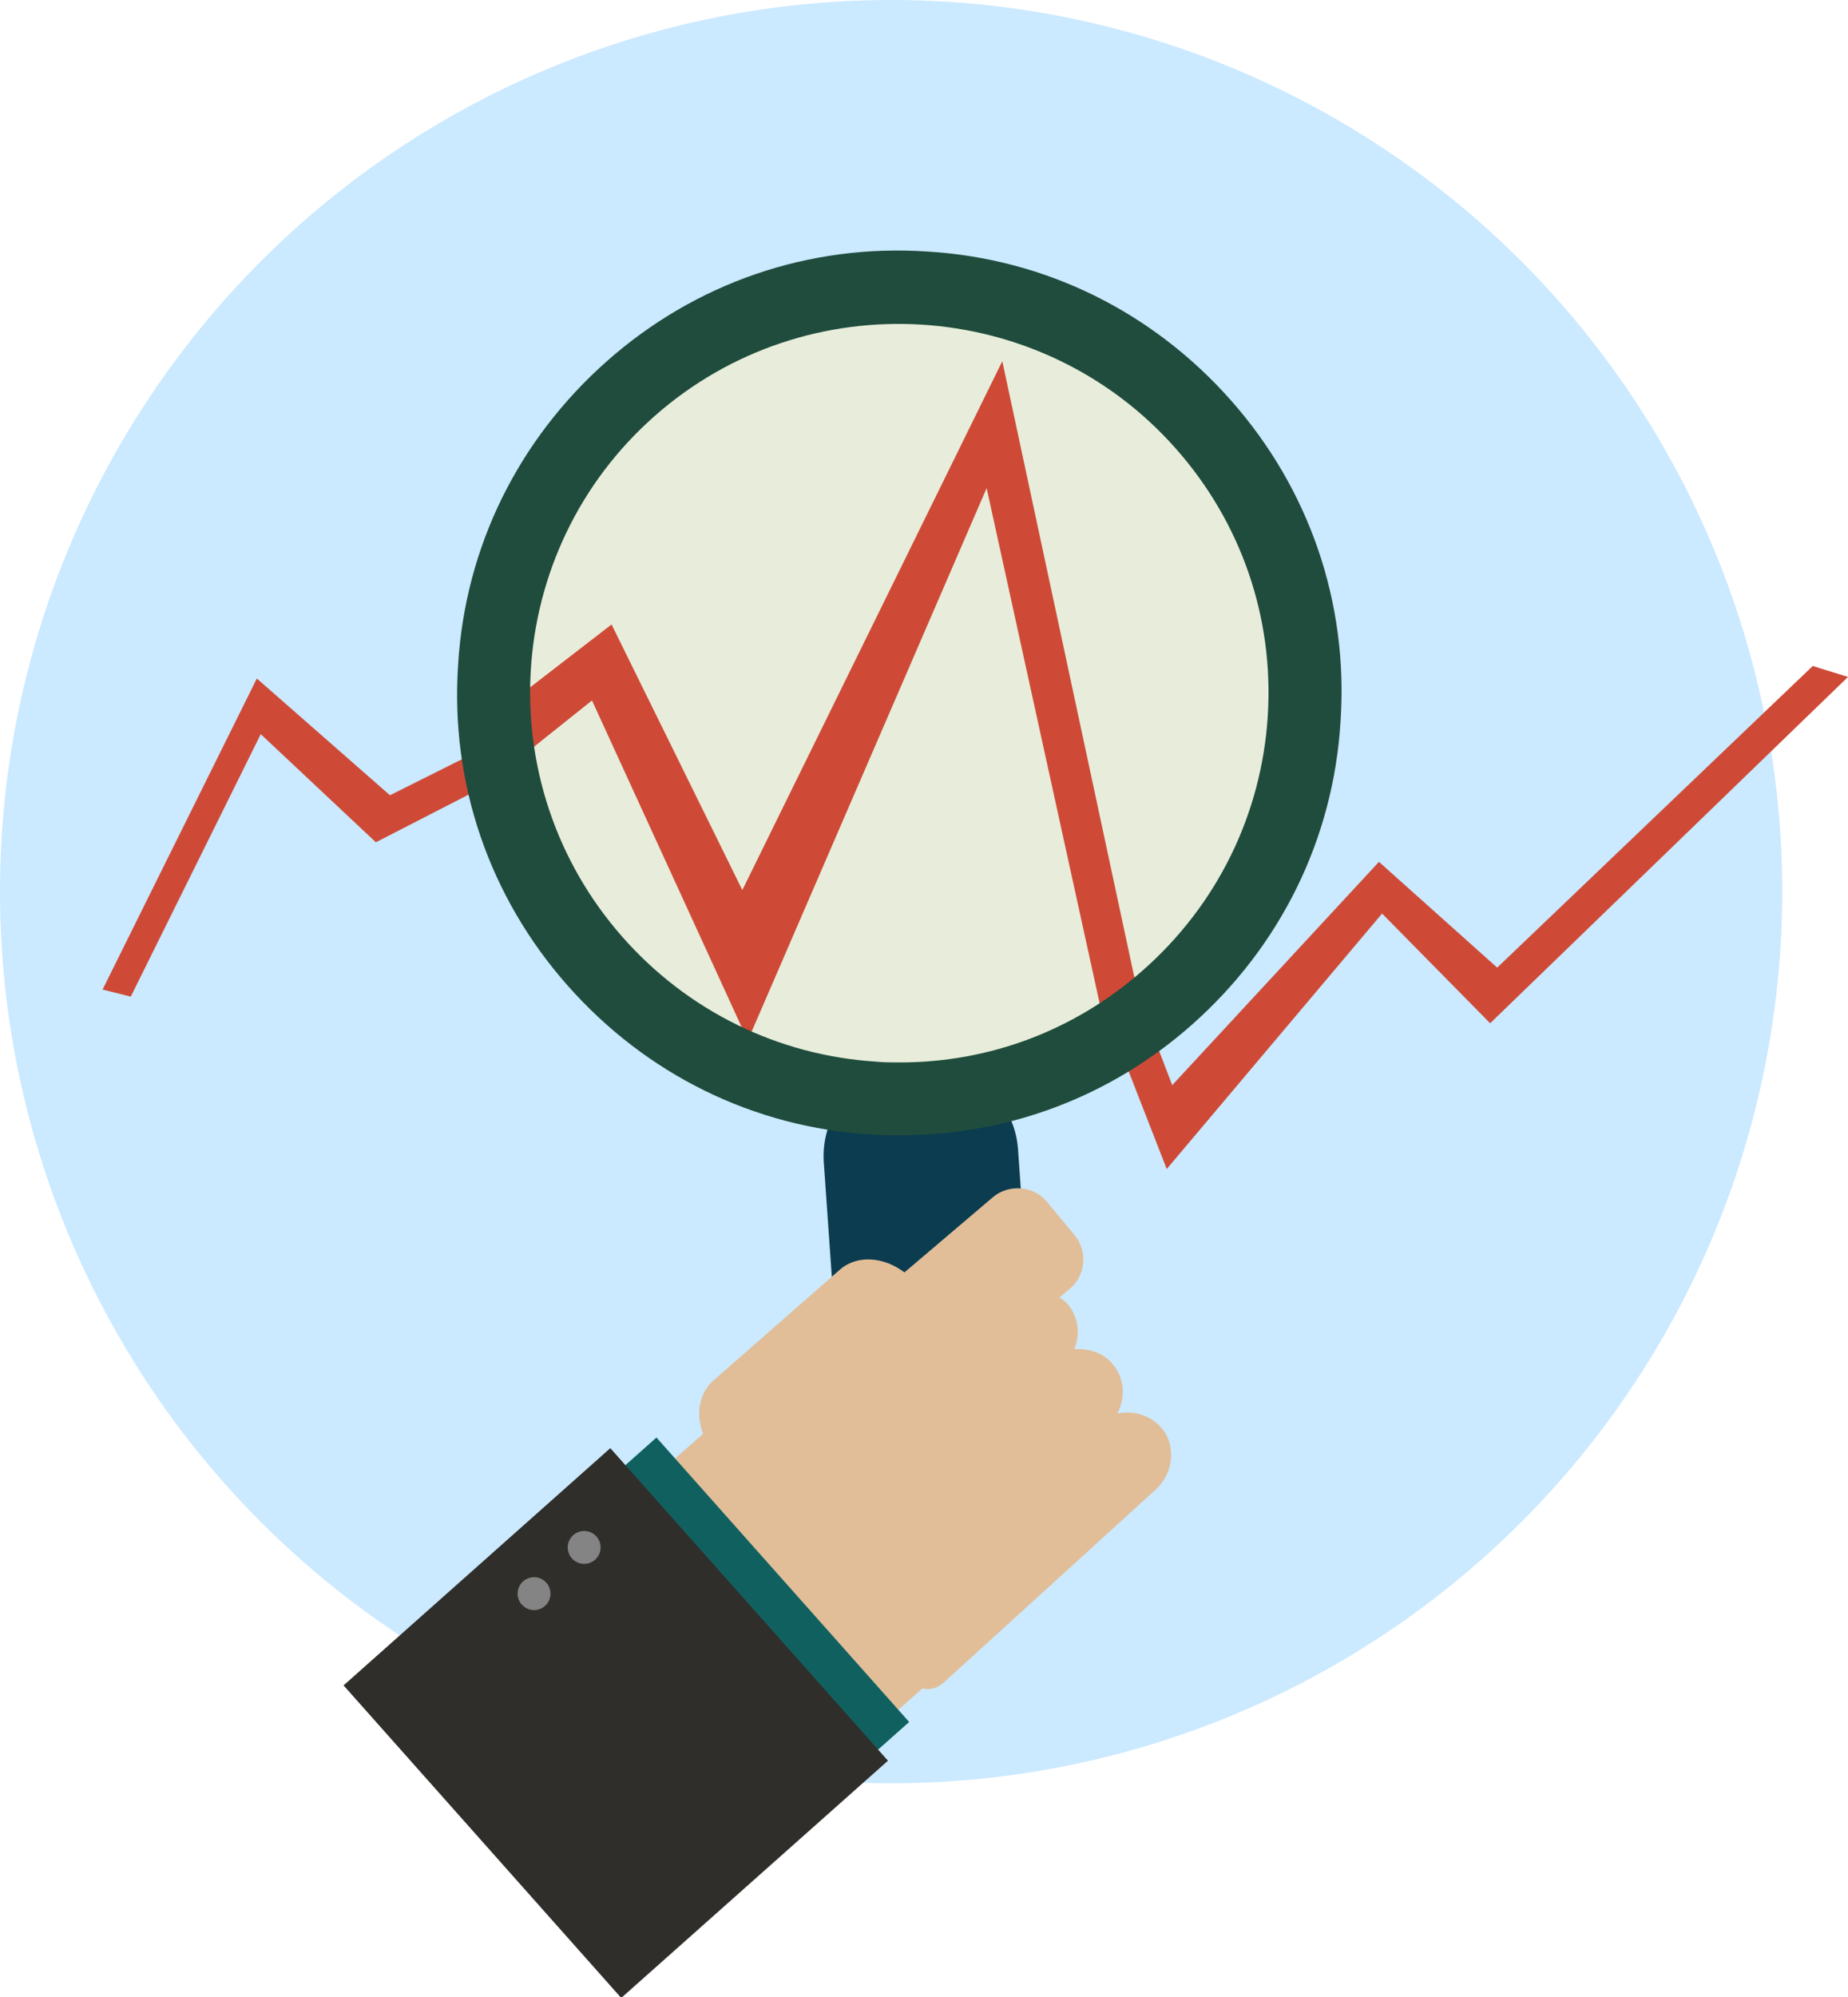
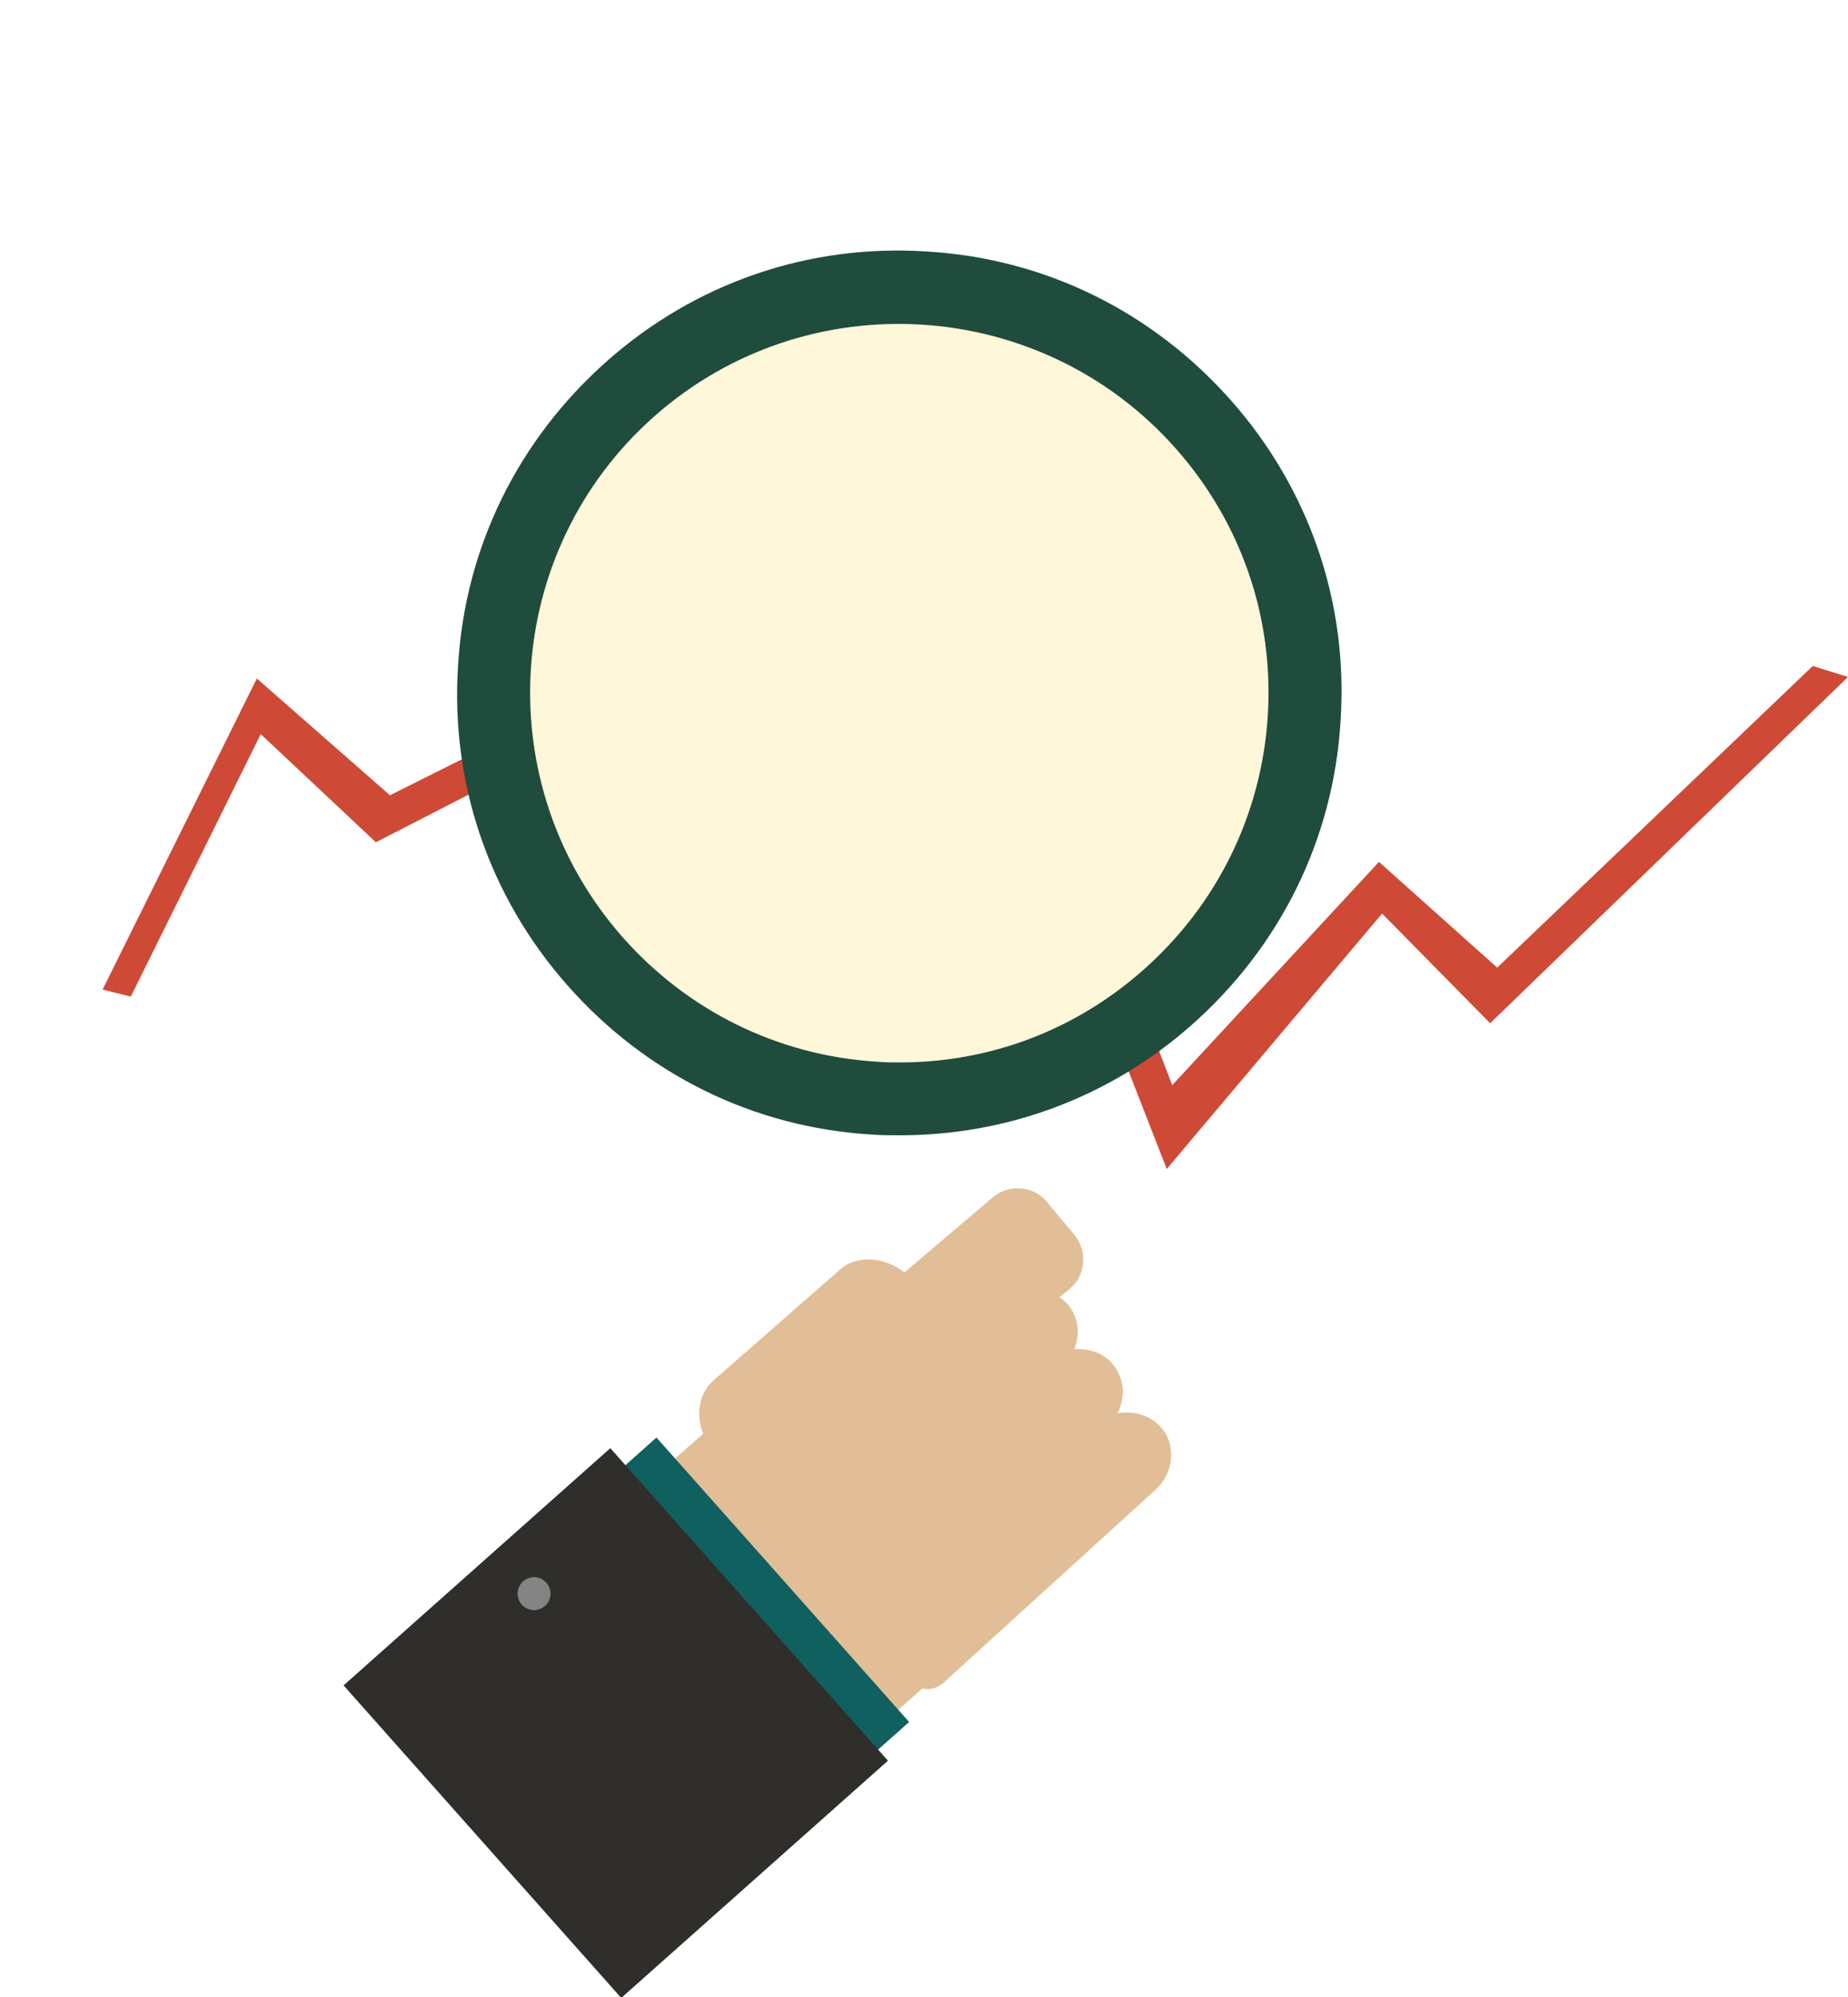
<svg xmlns="http://www.w3.org/2000/svg" version="1.1" x="0px" y="0px" width="236px" height="254.9px" viewBox="0 0 236 254.9" enable-background="new 0 0 236 254.9" xml:space="preserve">
  <defs>
</defs>
  <g id="XMLID_19_">
-     <circle fill="#CBE9FF" cx="113.8" cy="113.8" r="113.8" />
-   </g>
+     </g>
  <g id="XMLID_4_">
    <g id="XMLID_18_">
      <path fill="#CE4A37" d="M61,95.9l-11.2,5.6l-17-14.9l-19.7,39.7l3.6,0.9l16.6-33.5L48,107.5l15-7.7C62.1,98.6,61.4,97.3,61,95.9z" />
    </g>
    <g id="XMLID_17_">
      <path fill="#CE4A37" d="M231.5,85l-40.3,38.5L176.1,110l-26.4,28.5l-1.8-4.7c-1.4,0.4-3,0.7-4.6,0.8l5.7,14.6l27.5-32.6l13.8,14    L236,86.4L231.5,85z" />
    </g>
    <g id="XMLID_16_">
-       <path fill="#0C3C4F" d="M122.1,197.3l-2,0.1c-6.3,0.4-11.7-4.3-12.2-10.6l-2.7-38.5c-0.4-6.3,4.3-11.7,10.6-12.2l2-0.1    c6.3-0.4,11.7,4.3,12.2,10.6l2.7,38.5C133.1,191.4,128.4,196.9,122.1,197.3z" />
-     </g>
+       </g>
    <g id="XMLID_15_">
      <path fill="#E1BE98" d="M148.2,182.1c-1.4-1.5-3.5-2.1-5.5-1.7c1.1-2.1,0.9-4.6-0.7-6.4c-1.2-1.4-3-1.9-4.8-1.8    c0.8-2,0.5-4.2-0.9-5.8c-0.3-0.3-0.6-0.6-1-0.8l1.3-1.1c2.1-1.7,2.3-4.9,0.6-6.9l-3.5-4.2c-1.7-2.1-4.9-2.3-6.9-0.6l-11.3,9.6    c-2.6-2-6.1-2.3-8.3-0.3l-16.1,14.1c-1.8,1.6-2.3,4.3-1.3,6.8l-6.4,5.6c-1.6,1.4-1.9,3.8-0.5,5.3l23.6,26.6    c1.3,1.5,3.8,1.6,5.4,0.2l5.9-5.2c0.9,0.2,1.9,0.1,3.1-1.1l26.6-24.2C149.9,188.1,150.3,184.4,148.2,182.1z" />
    </g>
    <g id="XMLID_14_">
      <rect x="61.2" y="195" transform="matrix(-0.664 -0.747 0.747 -0.664 -17.833 420.672)" fill="#116060" width="48.6" height="38.7" />
    </g>
    <g id="XMLID_13_">
      <rect x="52" y="197" transform="matrix(-0.664 -0.747 0.747 -0.664 -33.297 424.652)" fill="#302E2A" width="53.4" height="45.6" />
    </g>
    <g id="XMLID_12_">
-       <circle fill="#848484" cx="74.6" cy="197.5" r="2.1" />
-     </g>
+       </g>
    <g id="XMLID_11_">
      <circle fill="#848484" cx="68.2" cy="203.4" r="2.1" />
    </g>
    <g id="XMLID_10_" opacity="0.54">
      <circle fill="#FFF1BA" cx="114.8" cy="88.5" r="48.6" />
    </g>
    <g id="XMLID_9_">
-       <path fill="#CE4A37" d="M145.8,129.1l-17.8-83l-33.2,67.5L78.1,79.7l-12.7,9.8c0.1,2.5,0.4,4.9,0.8,7.4l9.4-7.5l19.9,43.4    L126,62.3l15.8,72C142.7,132.2,144.2,130.6,145.8,129.1z" />
-     </g>
+       </g>
    <g id="XMLID_5_">
      <g id="XMLID_6_">
        <path fill="#204C3D" d="M114.9,144.9c-1.2,0-2.4,0-3.6-0.1c-15.1-0.9-28.8-7.7-38.8-19c-10-11.3-15-25.8-14-40.9     c0.9-15.1,7.7-28.8,19-38.8l0,0c11.3-10,25.8-15,40.9-14c15.1,0.9,28.8,7.7,38.8,19c10,11.3,15,25.8,14,40.9     c-0.9,15.1-7.7,28.8-19,38.8C141.8,140,128.7,144.9,114.9,144.9z M83.6,53.1c-19.5,17.2-21.3,47-4.1,66.5     c8.3,9.4,19.8,15.1,32.4,15.9c1,0.1,2,0.1,3,0.1c11.5,0,22.4-4.1,31.1-11.8c9.4-8.3,15.1-19.8,15.9-32.4     c0.8-12.6-3.4-24.7-11.7-34.1C133,37.8,103.1,35.9,83.6,53.1L83.6,53.1z" />
      </g>
    </g>
  </g>
</svg>